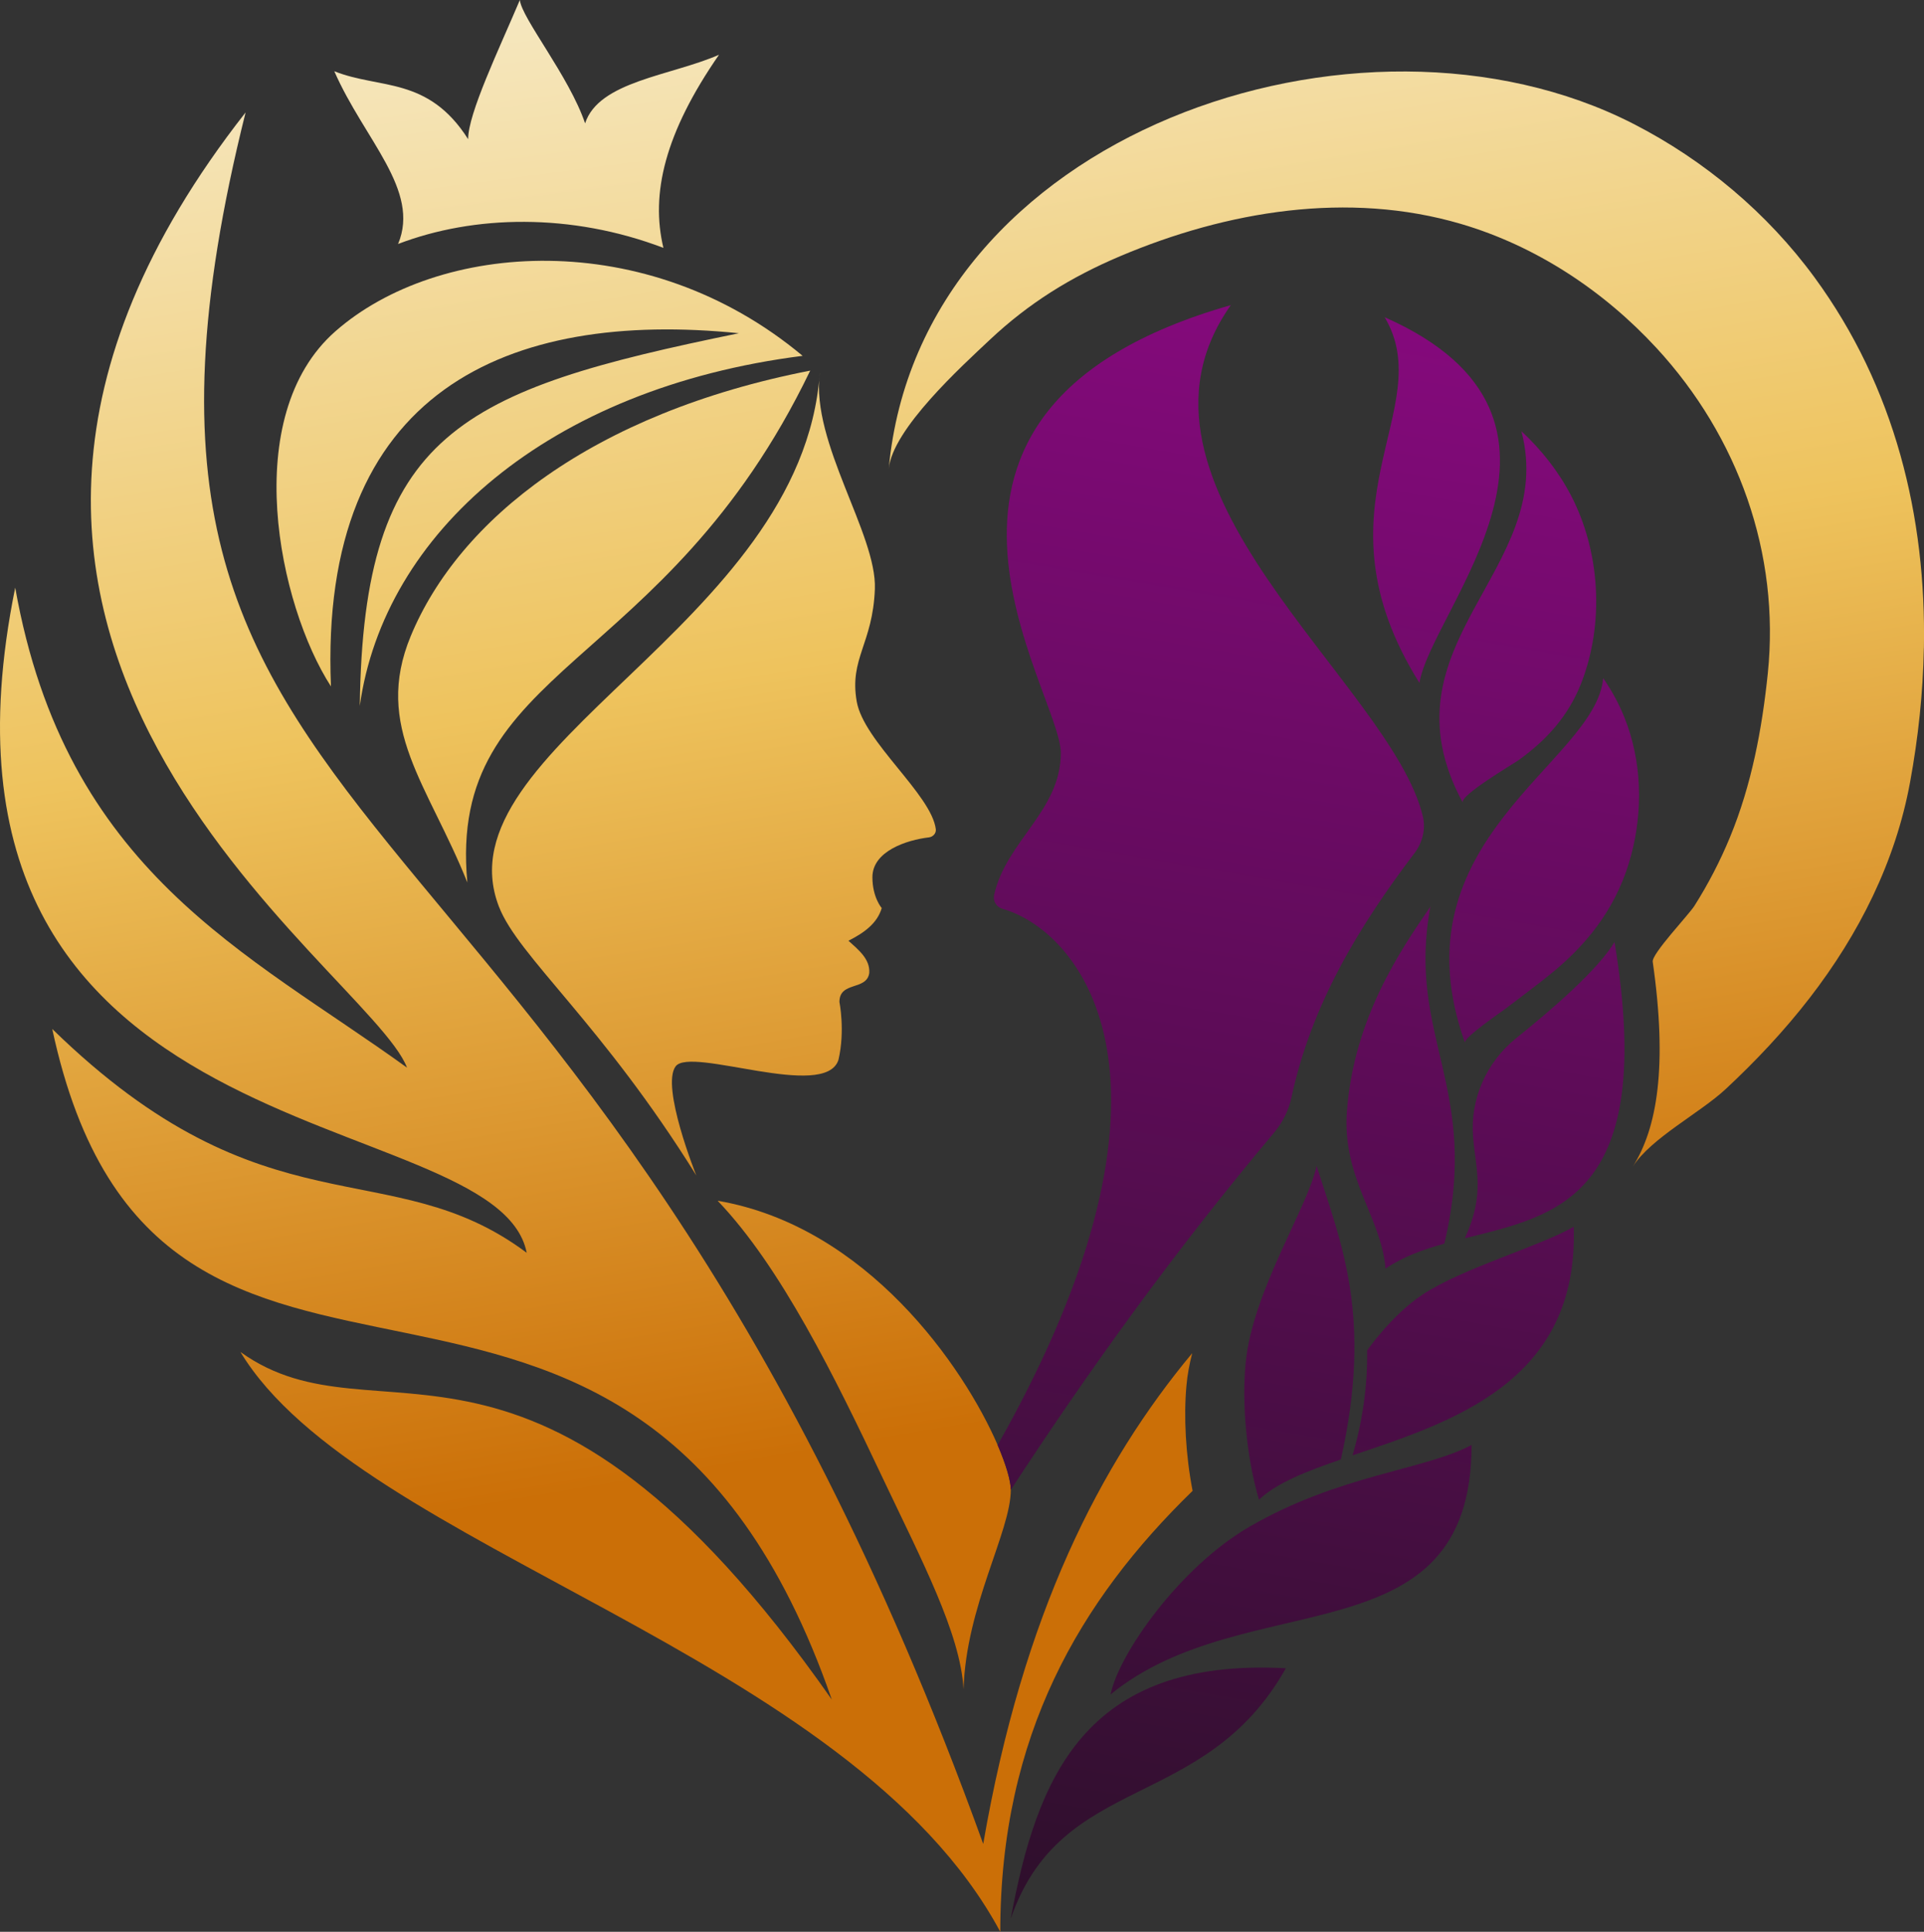
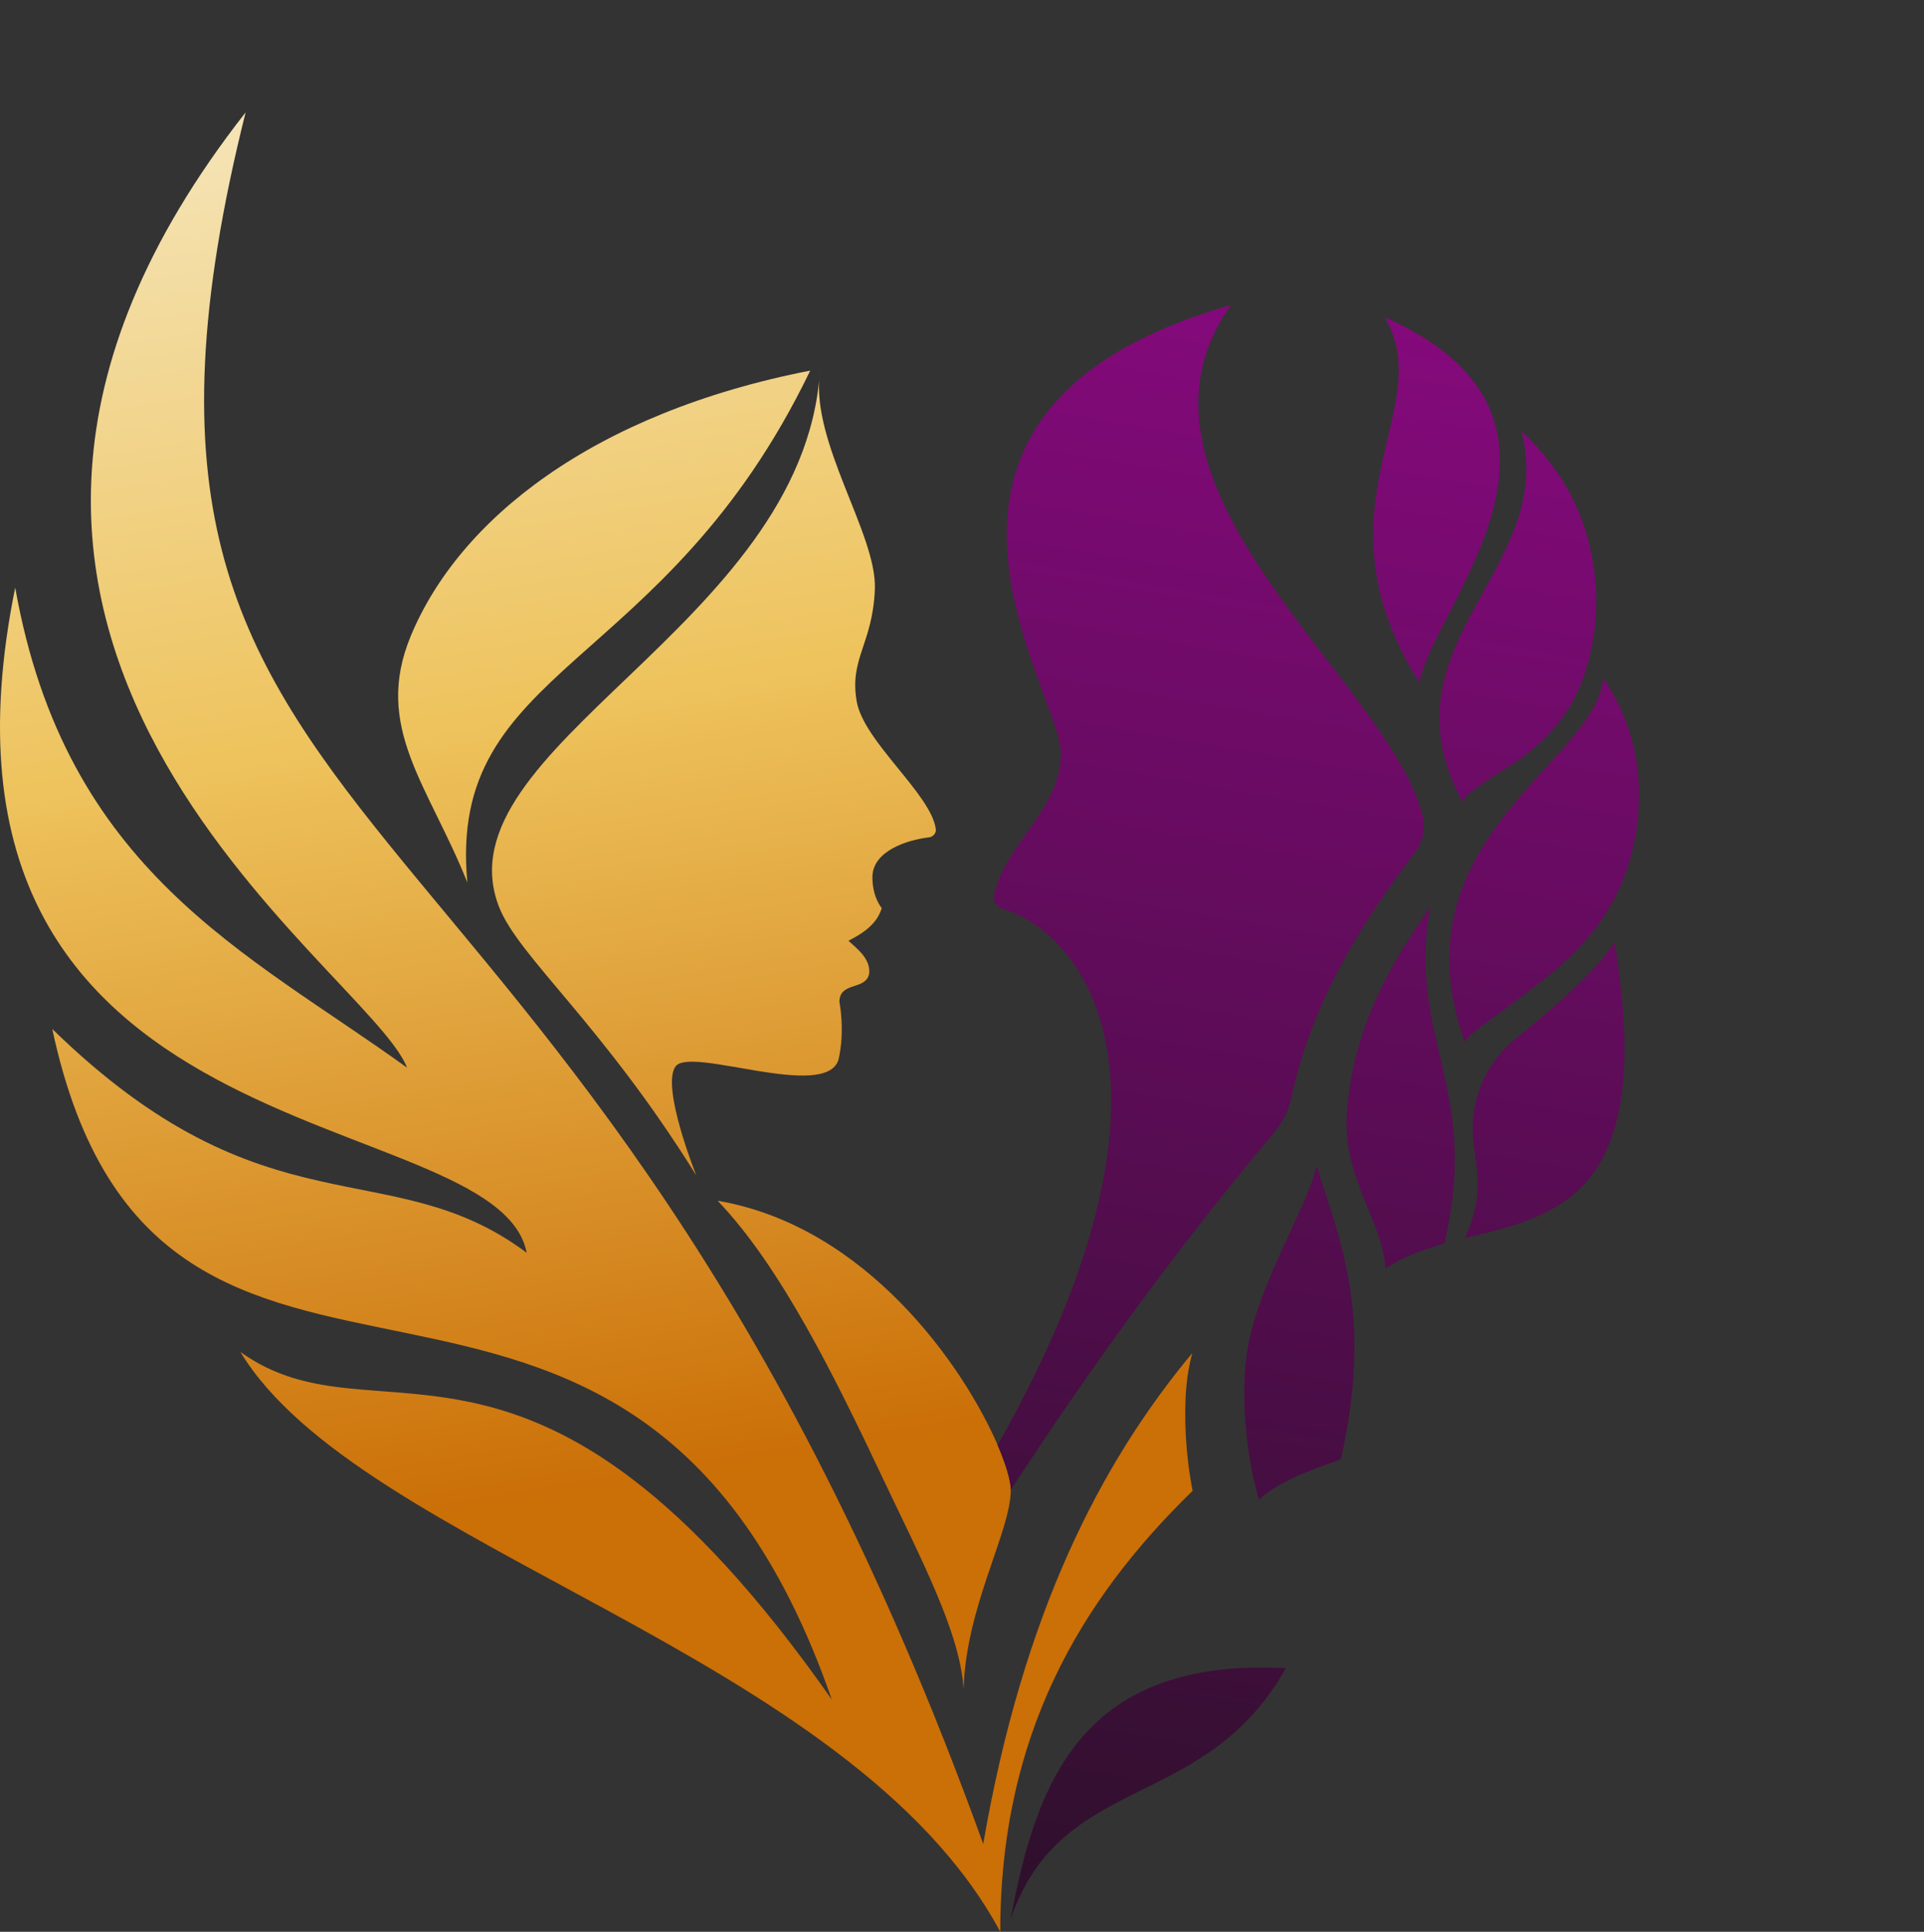
<svg xmlns="http://www.w3.org/2000/svg" xmlns:xlink="http://www.w3.org/1999/xlink" id="Layer_2" data-name="Layer 2" viewBox="0 0 398.45 400">
  <rect x="0" y="0" width="398.45" height="400" fill="#333333" stroke="none" />
  <defs>
    <style>      .cls-1 {        fill: url(#linear-gradient-15);      }      .cls-2 {        fill: url(#linear-gradient-13);      }      .cls-3 {        fill: url(#linear-gradient-2);      }      .cls-4 {        fill: url(#linear-gradient-10);      }      .cls-5 {        fill: url(#linear-gradient-12);      }      .cls-6 {        fill: url(#linear-gradient-4);      }      .cls-7 {        fill: url(#linear-gradient-3);      }      .cls-8 {        fill: url(#linear-gradient-5);      }      .cls-9 {        fill: url(#linear-gradient-8);      }      .cls-10 {        fill: url(#linear-gradient-14);      }      .cls-11 {        fill: url(#linear-gradient-17);      }      .cls-12 {        fill: url(#linear-gradient-7);      }      .cls-13 {        fill: url(#linear-gradient-9);      }      .cls-14 {        fill: url(#linear-gradient-11);      }      .cls-15 {        fill: url(#linear-gradient-6);      }      .cls-16 {        fill: url(#linear-gradient-16);      }      .cls-17 {        fill: url(#linear-gradient);      }    </style>
    <linearGradient id="linear-gradient" x1="79.96" y1="-40.68" x2="137.89" y2="306.07" gradientUnits="userSpaceOnUse">
      <stop offset="0" stop-color="#f8f3df" />
      <stop offset=".54" stop-color="#eec35d" />
      <stop offset="1" stop-color="#cb6f07" />
    </linearGradient>
    <linearGradient id="linear-gradient-2" x1="261.33" y1="-70.98" x2="319.27" y2="275.77" xlink:href="#linear-gradient" />
    <linearGradient id="linear-gradient-3" x1="89.58" y1="-42.28" x2="147.51" y2="304.47" xlink:href="#linear-gradient" />
    <linearGradient id="linear-gradient-4" x1="99.14" y1="-43.88" x2="157.08" y2="302.87" xlink:href="#linear-gradient" />
    <linearGradient id="linear-gradient-5" x1="110.66" y1="-45.81" x2="168.6" y2="300.94" xlink:href="#linear-gradient" />
    <linearGradient id="linear-gradient-6" x1="124.45" y1="-48.11" x2="182.39" y2="298.64" xlink:href="#linear-gradient" />
    <linearGradient id="linear-gradient-7" x1="268.57" y1="40.93" x2="202.11" y2="427.73" gradientUnits="userSpaceOnUse">
      <stop offset="0" stop-color="#8a0981" />
      <stop offset="1" stop-color="#251023" />
    </linearGradient>
    <linearGradient id="linear-gradient-8" x1="293.84" y1="45.28" x2="227.39" y2="432.07" xlink:href="#linear-gradient-7" />
    <linearGradient id="linear-gradient-9" x1="315.21" y1="48.95" x2="248.75" y2="435.74" xlink:href="#linear-gradient-7" />
    <linearGradient id="linear-gradient-10" x1="341.84" y1="53.52" x2="275.39" y2="440.32" xlink:href="#linear-gradient-7" />
    <linearGradient id="linear-gradient-11" x1="329.11" y1="51.34" x2="262.65" y2="438.13" xlink:href="#linear-gradient-7" />
    <linearGradient id="linear-gradient-12" x1="304.68" y1="47.14" x2="238.23" y2="433.93" xlink:href="#linear-gradient-7" />
    <linearGradient id="linear-gradient-13" x1="341.71" y1="53.5" x2="275.25" y2="440.29" xlink:href="#linear-gradient-7" />
    <linearGradient id="linear-gradient-14" x1="309.81" y1="48.02" x2="243.36" y2="434.82" xlink:href="#linear-gradient-7" />
    <linearGradient id="linear-gradient-15" x1="350.34" y1="54.98" x2="283.89" y2="441.78" xlink:href="#linear-gradient-7" />
    <linearGradient id="linear-gradient-16" x1="322.23" y1="50.15" x2="255.78" y2="436.95" xlink:href="#linear-gradient-7" />
    <linearGradient id="linear-gradient-17" x1="87.83" y1="-172.33" x2="145.77" y2="174.42" gradientTransform="translate(7.74 124.83) rotate(2)" xlink:href="#linear-gradient" />
  </defs>
  <g id="Layer_2-2" data-name="Layer 2">
    <g>
      <path class="cls-17" d="M246.98,308.7c-23.33,22.68-39.83,50.66-39.83,91.3-31.05-57.87-132.65-79.17-157.36-120.06,28.75,20.65,60.71-16.2,122.47,71.98-41.96-120.77-139.28-35.35-161.44-138.86,44.3,43.23,69.87,25.13,98.26,46.35-6.25-31.88-130.22-18.25-105.93-137.73,10.45,58.87,48.13,75.53,81.14,99.39-7.88-20.72-118.62-89.18-33.43-197.79C10.82,183.44,119.03,147.67,203.62,381.81c8.22-47.69,24.31-78.84,43.28-101.62-.58,2.26-1,4.5-1.19,6.69-.59,6.38-.17,14.43,1.27,21.81Z" />
-       <path class="cls-3" d="M398.42,134.18c-.17,9.26-1.16,18.56-2.85,27.76-3.01,16.44-10.56,31.45-20.8,44.7-5.23,6.77-11.11,13.01-17.36,18.84-5.29,4.94-15.51,10.18-19.28,16.1,5.04-7.92,7.25-20.72,4.14-42.44-.23-1.64,7.45-9.71,8.62-11.55,2.87-4.53,5.35-9.31,7.39-14.26,4.46-10.82,6.62-22.29,7.82-33.88,2.56-24.83-6.14-49.06-23.04-67.38-10.97-11.89-24.97-21.13-40.49-25.7-23.38-6.88-48.52-2.67-70.6,6.68-10.22,4.33-18.91,9.71-27,17.32-5.77,5.43-20.16,18.48-20.92,26.72C190.44,27.55,281.69-3.33,338.27,25.64c14.72,7.54,27.75,18.48,37.53,31.83,16.62,22.7,23.14,49.52,22.63,76.71Z" />
-       <path class="cls-7" d="M166.23,73.69c-32.41-27.07-75.55-23.72-96.76-5.1-20.02,17.57-11.8,56.72-.93,73.54-2.56-61.48,36.92-77.96,84.49-73.13-57.65,11.79-77.81,20.59-78.52,77.17,4.97-35.71,38.91-65.81,91.73-72.49Z" />
      <path class="cls-6" d="M167.79,76.74c-45.07,8.8-72.73,30.86-82.72,54.95-7.83,18.88,3.63,30.81,11.72,51.05-4.26-45.15,40.75-43.17,71-106Z" />
      <path class="cls-8" d="M169.77,77.32c-1.85,14.34,11.84,33.28,11.41,44.64-.43,11.36-5.32,14.34-3.76,23.29,1.45,8.31,15.48,19.26,16.38,26.44.11.85-.58,1.6-1.43,1.7-4.61.54-11.7,2.86-11.7,8.25,0,4.19,1.93,6.39,1.93,6.39-.92,3.14-3.64,5.13-6.89,6.76,2.15,1.94,4.48,3.81,4.31,6.66-.51,3.73-6.18,1.67-6.18,6.02,0,0,1.21,5.96-.2,11.98-2.73,8.52-30.6-2.84-33.72,1.35-3.12,4.19,4.28,22.59,4.28,22.59-19.6-31.52-36.9-45.36-40.88-55.67-12.64-32.74,62.71-58.14,66.44-110.4Z" />
      <path class="cls-15" d="M209.33,308.49c0,8.65-9.3,24.12-9.78,41.31-.65-11.62-8.76-26.89-16.75-43.76-9.91-20.95-21.09-43.73-34.18-57.41,30.94,5.29,51.03,34.47,57.99,50.59v.02c1.8,4.18,2.72,7.48,2.72,9.26Z" />
      <path class="cls-12" d="M292.91,176.68c-11.56,15.24-21.37,31.42-25.48,50.66-.58,2.65-1.84,5.1-3.58,7.19-21.01,25.02-38.61,49.59-54.52,73.96,0-1.78-.92-5.08-2.72-9.26v-.02c42.77-75.55,17.19-106.41,1-111.03-1.25-.36-2.01-1.59-1.74-2.84,2.49-11.23,13.82-17.42,13.82-29.44,0-12.82-41.46-70.85,35.21-92.72-26.47,37.36,33.3,78.36,39.78,105.93.61,2.65-.13,5.41-1.76,7.57Z" />
      <path class="cls-9" d="M266.3,345.43c-41.88-2.24-51.61,22.95-56.98,51.86,10.54-30.56,40.04-21.83,56.98-51.86Z" />
-       <path class="cls-13" d="M304.75,299.21c-9.86,5.22-27.35,6.11-46.01,16.93-14.49,8.41-27.08,26.4-28.75,34.72,28.11-23,74.76-6.82,74.76-51.65Z" />
      <path class="cls-4" d="M332.01,140.43c-1.52,17.57-43.66,33.44-28.63,75.46-.3-1.03,7.61-6.42,8.5-7.1,3.32-2.55,6.71-5.01,9.93-7.68,7.83-6.5,13.4-14.21,16.02-24.13,2.46-9.33,2.19-19.42-1.42-28.42-1.15-2.87-2.63-5.6-4.4-8.13Z" />
      <path class="cls-14" d="M315.08,89.31c7.56,28.82-29.93,44.02-12.14,76.89-.77-1.42,10.48-8.04,11.46-8.74,5.91-4.22,10.43-9.23,13.09-16.07,4.78-12.29,3.93-27.14-2.15-38.81-2.6-4.99-6.14-9.46-10.25-13.28Z" />
      <path class="cls-5" d="M286.76,65.69c11.34,19.07-15.81,38.95,7.2,75.73,2.41-15.19,40.47-54.67-7.2-75.73Z" />
-       <path class="cls-2" d="M280.11,301.35c2.05-7.02,3.14-14.49,3.01-21.72,0,0,5.16-7.42,11.5-11.58,8.42-5.54,24.19-9.95,31.28-14.03,1.11,32.22-25.42,40.45-45.8,47.33Z" />
      <path class="cls-10" d="M277.69,302.2c-7.19,2.47-13.38,4.89-16.96,8.34-2.61-8.82-3.55-19.88-2.78-28.16,1.38-15.05,13.04-32.59,14.7-40.98,5.21,16.33,11.64,31.3,5.04,60.8Z" />
      <path class="cls-1" d="M303.36,256.4c4.27-9.3,2.24-14.28,1.71-20.95-.65-7.88,2.76-15.53,8.93-20.49,7.5-6,16.98-14.24,20.36-19.9,8.72,52.93-11.9,56.57-31,61.34Z" />
      <path class="cls-16" d="M299.1,257.51c-4.41,1.23-8.61,2.74-12.17,5.18-.79-10.5-9.05-18.81-7.99-32.61,1.46-19.32,11.12-33.35,17.29-42.36-5.04,27.03,10.58,37.46,2.88,69.8Z" />
-       <path class="cls-11" d="M137.4,51.33c-19.16-7.29-39.26-6.82-54.96-.81,4.67-11.15-7-21.59-13.21-35.77,9.44,3.78,19.4,1,27.72,14.07-.03-5.26,6.34-18.52,10.71-28.82.35,3.75,10.21,15.8,13.51,25.54,2.84-8.72,17.72-9.83,27.73-14.2-11.23,16.22-14.2,28.79-11.51,39.99Z" />
    </g>
  </g>
</svg>